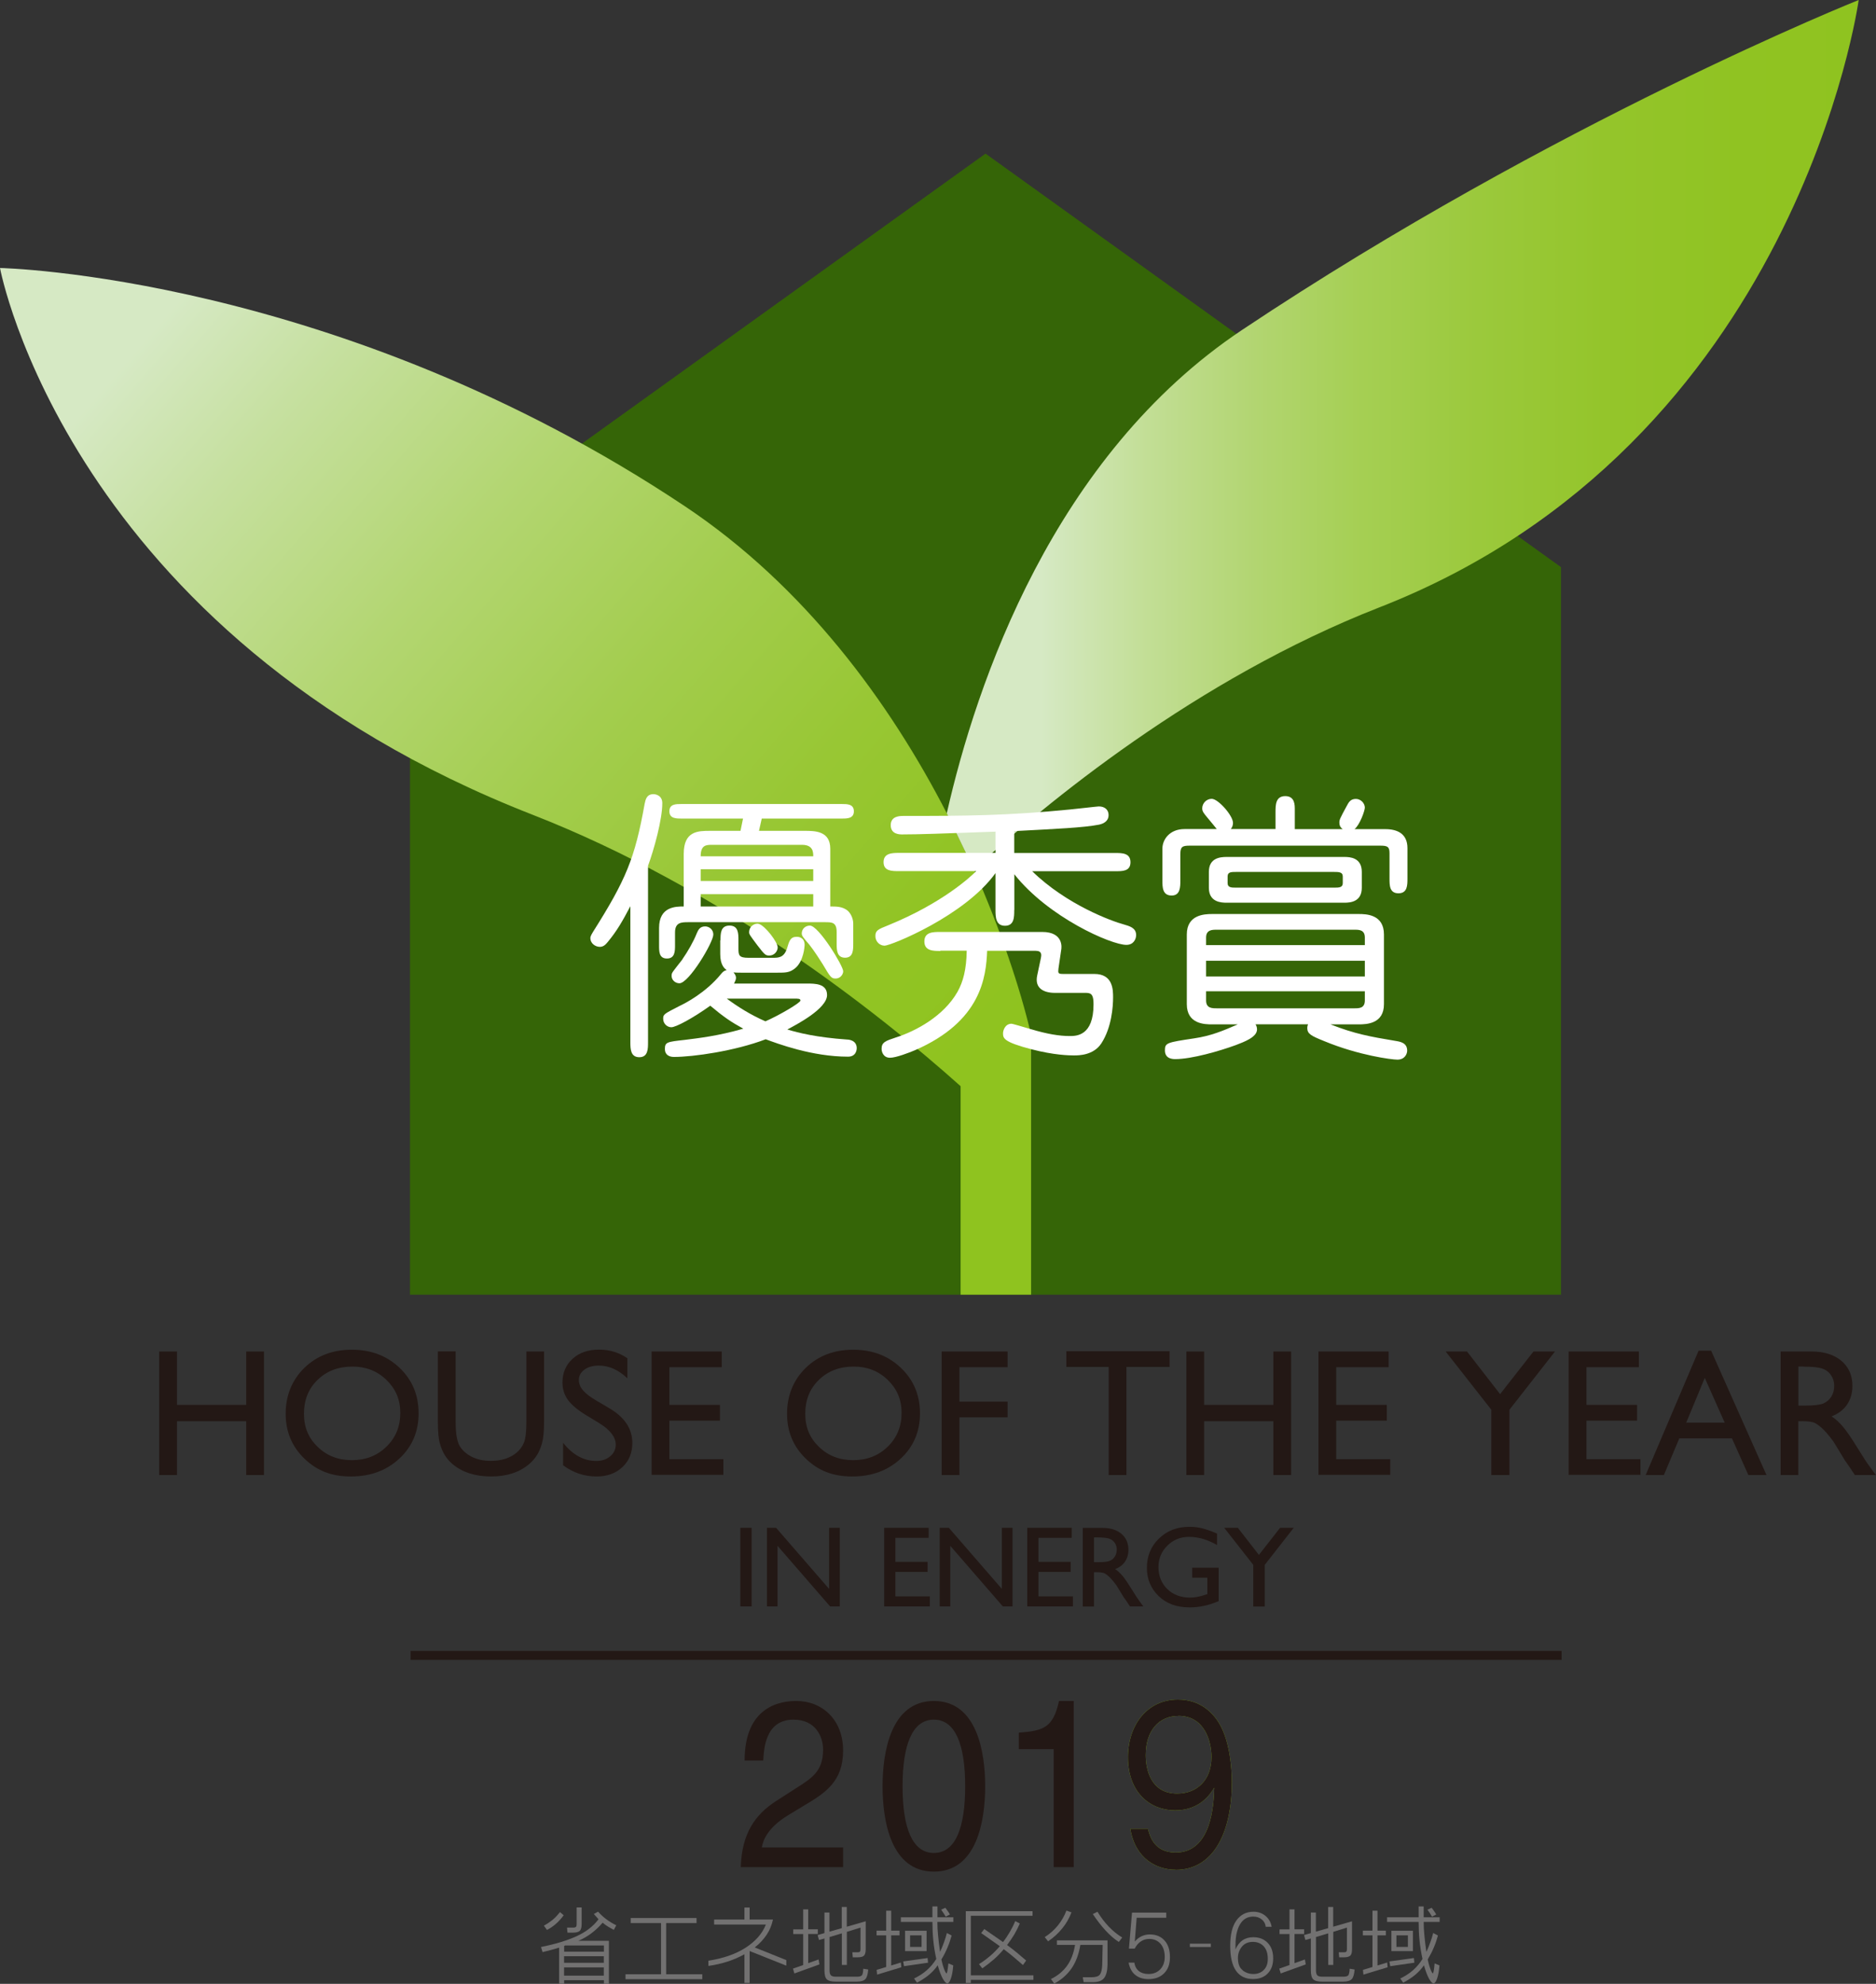
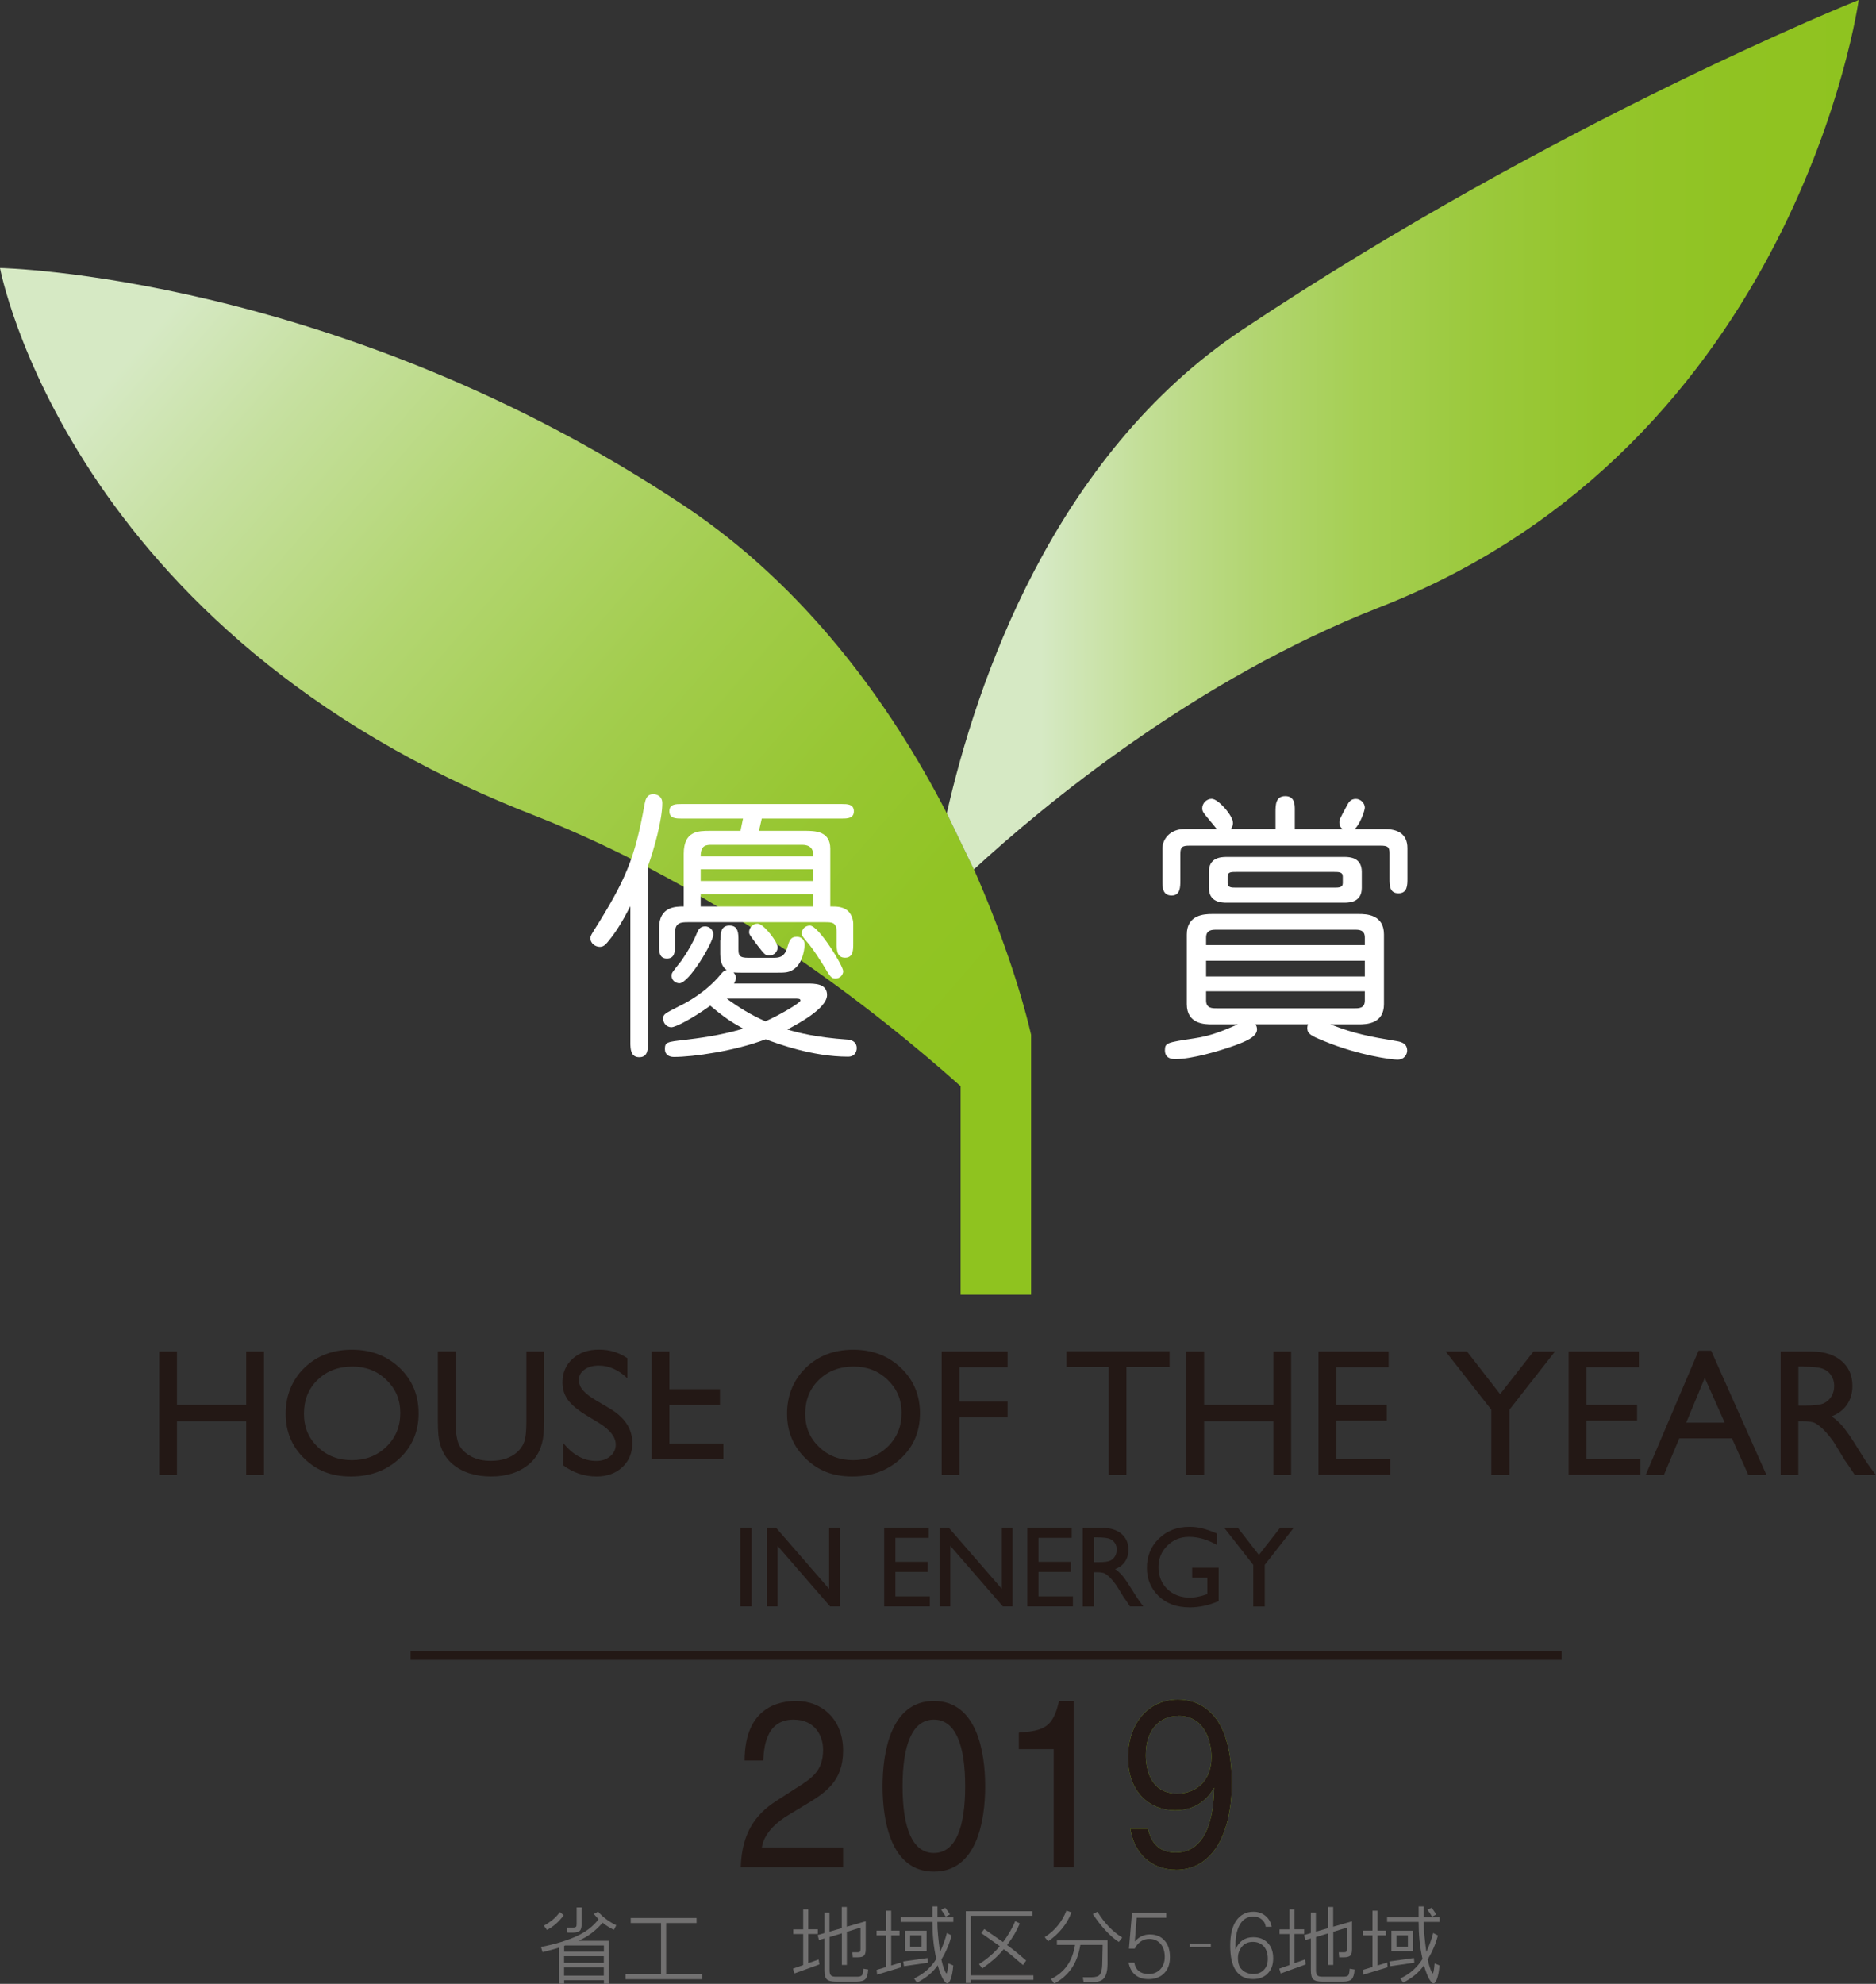
<svg xmlns="http://www.w3.org/2000/svg" id="_レイヤー_2" data-name="レイヤー 2" viewBox="0 0 209.16 221.11">
  <rect x="0" y="0" width="209.16" height="221.11" fill="#333333" stroke="none" />
  <defs>
    <style>
      .cls-1 {
        fill: url(#linear-gradient);
      }

      .cls-1, .cls-2, .cls-3, .cls-4, .cls-5, .cls-6, .cls-7 {
        stroke-width: 0px;
      }

      .cls-2 {
        fill: url(#linear-gradient-2);
      }

      .cls-8 {
        fill: none;
        stroke: #231815;
      }

      .cls-3 {
        fill: #727171;
      }

      .cls-4 {
        fill: #356507;
      }

      .cls-5 {
        fill: #231815;
      }

      .cls-6 {
        fill: #8fc31f;
      }

      .cls-7 {
        fill: #fff;
      }
    </style>
    <linearGradient id="linear-gradient" x1="121.56" y1="125.85" x2="17.8" y2="35.87" gradientUnits="userSpaceOnUse">
      <stop offset=".1" stop-color="#8fc31f" />
      <stop offset=".22" stop-color="#91c424" />
      <stop offset=".36" stop-color="#98c734" />
      <stop offset=".52" stop-color="#a3cd4e" />
      <stop offset=".7" stop-color="#b3d672" />
      <stop offset=".88" stop-color="#c6e0a0" />
      <stop offset="1" stop-color="#d6e9c4" />
    </linearGradient>
    <linearGradient id="linear-gradient-2" x1="114.09" y1="48.45" x2="213.48" y2="48.45" gradientUnits="userSpaceOnUse">
      <stop offset=".02" stop-color="#d6e9c4" />
      <stop offset=".03" stop-color="#d4e8c0" />
      <stop offset=".14" stop-color="#c2de95" />
      <stop offset=".26" stop-color="#b2d571" />
      <stop offset=".38" stop-color="#a5cf53" />
      <stop offset=".51" stop-color="#9bc93c" />
      <stop offset=".65" stop-color="#94c52b" />
      <stop offset=".8" stop-color="#90c322" />
      <stop offset="1" stop-color="#8fc31f" />
    </linearGradient>
  </defs>
  <g id="base">
    <g>
      <g>
        <path class="cls-5" d="m83.02,196.22c0-6.03,3.96-6.64,5.76-6.64,2.89,0,5.22,2.08,5.22,5.53s-1.97,4.72-4.46,6.19l-1.73,1.05c-2.28,1.4-2.77,2.85-2.87,3.56h9.06v2.19h-11.41c.12-3.85,1.68-5.9,3.91-7.35l2.21-1.42c1.78-1.13,3.06-1.9,3.06-4.32,0-1.48-.85-3.35-3.3-3.35-3.15,0-3.3,3.27-3.37,4.56h-2.09Z" />
        <path class="cls-5" d="m107.61,199.09c0,4.64-1.09,7.43-3.49,7.43s-3.49-2.79-3.49-7.43,1.09-7.43,3.49-7.43,3.49,2.79,3.49,7.43Zm2.23,0c0-3.85-.93-9.51-5.72-9.51s-5.72,5.67-5.72,9.51.92,9.51,5.72,9.51,5.72-5.67,5.72-9.51Z" />
        <path class="cls-5" d="m119.71,208.1h-2.23v-13.15h-3.89v-1.84c2.7-.21,3.82-.5,4.48-3.53h1.64v18.52Z" />
        <g>
          <path class="cls-6" d="m131.09,208.39c-2.07,0-4.5-1.16-5.07-4.56h1.97c.17.67.61,2.64,3.08,2.64,4.04,0,4.25-5.4,4.31-7.22-.4.64-1.55,2.52-4.36,2.52s-5.26-2-5.26-5.92c0-3.6,2.16-6.43,5.57-6.43,2.43,0,3.88,1.41,4.65,2.74,1.19,2.05,1.36,5.13,1.36,6.48,0,5.65-2.07,9.76-6.26,9.76Zm.29-17.14c-2.12,0-3.64,1.58-3.64,4.36,0,1.53.52,4.29,3.5,4.29,2.2,0,3.83-1.48,3.83-4.07,0-1.73-.75-4.59-3.69-4.59Z" />
          <path class="cls-5" d="m131.09,208.39c-2.07,0-4.5-1.16-5.07-4.56h1.97c.17.67.61,2.64,3.08,2.64,4.04,0,4.25-5.4,4.31-7.22-.4.64-1.55,2.52-4.36,2.52s-5.26-2-5.26-5.92c0-3.6,2.16-6.43,5.57-6.43,2.43,0,3.88,1.41,4.65,2.74,1.19,2.05,1.36,5.13,1.36,6.48,0,5.65-2.07,9.76-6.26,9.76Zm.29-17.14c-2.12,0-3.64,1.58-3.64,4.36,0,1.53.52,4.29,3.5,4.29,2.2,0,3.83-1.48,3.83-4.07,0-1.73-.75-4.59-3.69-4.59Z" />
        </g>
      </g>
      <g>
        <path class="cls-5" d="m82.54,170.28h1.26v8.76h-1.26v-8.76Z" />
        <path class="cls-5" d="m92.44,170.28h1.19v8.76h-1.08l-5.86-6.75v6.75h-1.18v-8.76h1.02l5.91,6.81v-6.81Z" />
        <path class="cls-5" d="m98.57,170.28h4.97v1.12h-3.71v2.67h3.59v1.13h-3.59v2.72h3.84v1.12h-5.09v-8.75Z" />
        <path class="cls-5" d="m111.7,170.28h1.19v8.76h-1.08l-5.86-6.75v6.75h-1.18v-8.76h1.02l5.91,6.81v-6.81Z" />
        <path class="cls-5" d="m114.52,170.28h4.97v1.12h-3.71v2.67h3.59v1.13h-3.59v2.72h3.84v1.12h-5.09v-8.75Z" />
        <path class="cls-5" d="m120.72,179.05v-8.76h2.2c.89,0,1.59.22,2.11.66.52.44.78,1.03.78,1.78,0,.51-.13.95-.38,1.32-.25.37-.62.65-1.1.83.28.18.55.44.82.75.27.32.64.87,1.13,1.66.3.5.55.87.73,1.12l.46.63h-1.49l-.38-.58s-.04-.06-.07-.11l-.25-.34-.39-.64-.42-.68c-.26-.36-.5-.65-.71-.86-.22-.21-.41-.37-.58-.46-.17-.09-.47-.14-.88-.14h-.33v3.82h-1.26Zm1.63-7.7h-.38v2.76h.48c.64,0,1.07-.05,1.31-.16.24-.11.42-.27.55-.49.13-.22.2-.47.2-.75s-.07-.53-.22-.75c-.15-.22-.35-.38-.62-.47-.27-.09-.71-.14-1.32-.14Z" />
        <path class="cls-5" d="m132.93,174.73h2.94v3.72c-1.08.47-2.15.7-3.22.7-1.45,0-2.61-.42-3.48-1.27-.87-.85-1.3-1.89-1.3-3.14,0-1.31.45-2.4,1.35-3.27.9-.87,2.03-1.3,3.38-1.3.49,0,.96.05,1.41.16.44.11,1,.3,1.68.59v1.28c-1.05-.61-2.09-.91-3.12-.91-.96,0-1.77.33-2.42.98-.66.65-.99,1.45-.99,2.4s.33,1.81.99,2.44c.66.63,1.5.95,2.54.95.5,0,1.1-.11,1.8-.35l.12-.04v-1.83h-1.69v-1.12Z" />
        <path class="cls-5" d="m142.71,170.28h1.53l-3.23,4.13v4.64h-1.28v-4.64l-3.24-4.13h1.52l2.35,3.02,2.36-3.02Z" />
      </g>
      <g>
        <path class="cls-5" d="m27.45,150.63h1.98v13.77h-1.98v-6h-7.72v6h-1.98v-13.77h1.98v5.95h7.72v-5.95Z" />
        <path class="cls-5" d="m39.23,150.43c2.13,0,3.9.67,5.32,2.02,1.42,1.35,2.12,3.04,2.12,5.07s-.71,3.71-2.14,5.04c-1.43,1.33-3.23,2-5.41,2s-3.81-.66-5.19-2c-1.38-1.33-2.08-3-2.08-5s.7-3.76,2.09-5.11c1.39-1.35,3.16-2.02,5.28-2.02Zm.07,1.88c-1.58,0-2.87.49-3.89,1.48-1.02.99-1.52,2.24-1.52,3.77s.51,2.72,1.53,3.7c1.02.99,2.29,1.48,3.82,1.48s2.82-.5,3.85-1.51c1.03-1,1.54-2.26,1.54-3.75s-.51-2.68-1.54-3.68c-1.03-1-2.29-1.49-3.79-1.49Z" />
        <path class="cls-5" d="m58.68,150.63h1.98v7.82c0,1.06-.08,1.86-.23,2.4-.15.54-.34.99-.57,1.34-.23.36-.51.68-.83.96-1.09.94-2.52,1.41-4.28,1.41s-3.23-.47-4.32-1.4c-.33-.29-.61-.61-.83-.97-.23-.36-.41-.8-.56-1.32-.15-.52-.22-1.33-.22-2.45v-7.8h1.98v7.82c0,1.3.15,2.19.44,2.7.3.51.75.91,1.35,1.22.61.31,1.32.46,2.14.46,1.17,0,2.12-.3,2.86-.91.39-.33.67-.72.84-1.16.17-.45.26-1.21.26-2.3v-7.82Z" />
        <path class="cls-5" d="m66.82,158.62l-1.5-.91c-.94-.58-1.61-1.14-2.01-1.7-.4-.56-.6-1.2-.6-1.92,0-1.08.38-1.97,1.13-2.65.75-.68,1.73-1.02,2.94-1.02s2.21.32,3.17.96v2.24c-.99-.95-2.06-1.42-3.2-1.42-.64,0-1.17.15-1.59.45-.41.3-.62.68-.62,1.15,0,.41.15.8.46,1.16.31.36.8.74,1.47,1.13l1.51.89c1.68,1,2.52,2.28,2.52,3.84,0,1.11-.37,2-1.11,2.7-.74.69-1.7,1.04-2.89,1.04-1.36,0-2.6-.42-3.72-1.25v-2.51c1.07,1.35,2.3,2.03,3.7,2.03.62,0,1.14-.17,1.55-.52.41-.34.62-.78.62-1.29,0-.84-.6-1.64-1.82-2.39Z" />
-         <path class="cls-5" d="m72.65,150.63h7.82v1.75h-5.84v4.2h5.64v1.76h-5.64v4.29h6.02v1.75h-8v-13.76Z" />
+         <path class="cls-5" d="m72.65,150.63h7.82h-5.84v4.2h5.64v1.76h-5.64v4.29h6.02v1.75h-8v-13.76Z" />
        <path class="cls-5" d="m95.12,150.43c2.13,0,3.9.67,5.32,2.02,1.42,1.35,2.13,3.04,2.13,5.07s-.71,3.71-2.14,5.04c-1.43,1.33-3.23,2-5.41,2s-3.81-.66-5.19-2c-1.38-1.33-2.08-3-2.08-5s.7-3.76,2.09-5.11c1.39-1.35,3.16-2.02,5.29-2.02Zm.07,1.88c-1.58,0-2.87.49-3.89,1.48-1.02.99-1.52,2.24-1.52,3.77s.51,2.72,1.53,3.7c1.02.99,2.29,1.48,3.82,1.48s2.82-.5,3.85-1.51c1.03-1,1.54-2.26,1.54-3.75s-.51-2.68-1.54-3.68c-1.03-1-2.29-1.49-3.79-1.49Z" />
        <path class="cls-5" d="m105,150.63h7.34v1.75h-5.37v3.84h5.37v1.75h-5.37v6.43h-1.98v-13.77Z" />
        <path class="cls-5" d="m118.9,150.6h11.5v1.75h-4.81v12.05h-1.98v-12.05h-4.72v-1.75Z" />
        <path class="cls-5" d="m141.97,150.63h1.98v13.77h-1.98v-6h-7.72v6h-1.98v-13.77h1.98v5.95h7.72v-5.95Z" />
        <path class="cls-5" d="m147,150.63h7.82v1.75h-5.84v4.2h5.64v1.76h-5.64v4.29h6.02v1.75h-8v-13.76Z" />
        <path class="cls-5" d="m170.97,150.63h2.4l-5.08,6.49v7.28h-2.02v-7.28l-5.09-6.49h2.38l3.69,4.75,3.72-4.75Z" />
        <path class="cls-5" d="m174.9,150.63h7.82v1.75h-5.84v4.2h5.64v1.76h-5.64v4.29h6.02v1.75h-8.01v-13.76Z" />
        <path class="cls-5" d="m189.38,150.54h1.4l6.17,13.86h-2.02l-1.83-4.09h-5.87l-1.72,4.09h-2.03l5.9-13.86Zm2.91,8.02l-2.22-4.99-2.07,4.99h4.29Z" />
        <path class="cls-5" d="m198.53,164.4v-13.77h3.45c1.39,0,2.5.35,3.32,1.04.82.69,1.23,1.62,1.23,2.8,0,.8-.2,1.49-.6,2.08-.4.58-.97,1.02-1.72,1.31.44.29.87.68,1.29,1.18.42.5,1.01,1.37,1.77,2.61.48.78.86,1.37,1.15,1.76l.73.99h-2.35l-.6-.91s-.06-.09-.12-.17l-.38-.54-.61-1.01-.66-1.08c-.41-.56-.78-1.02-1.12-1.35-.34-.33-.65-.57-.92-.72-.27-.15-.73-.22-1.38-.22h-.51v6h-1.98Zm2.57-12.09h-.59v4.35h.75c1,0,1.69-.09,2.06-.25.37-.17.66-.43.87-.77.21-.35.31-.74.31-1.18s-.11-.83-.35-1.18c-.23-.35-.55-.6-.97-.74-.42-.15-1.11-.22-2.08-.22Z" />
      </g>
      <line class="cls-8" x1="45.78" y1="184.5" x2="174.11" y2="184.5" />
      <g>
-         <polygon class="cls-4" points="174.04 144.3 45.71 144.3 45.71 63.21 109.88 17.12 174.04 63.21 174.04 144.3" />
        <g>
          <path class="cls-1" d="m105.56,90.64c-6.4-12.43-15.87-25.32-29.19-34.21C37.65,30.61,0,29.87,0,29.87c0,0,7.56,40.72,59.41,60.95,20.81,8.13,38.24,21.79,47.69,30.24v23.24h7.86v-28.98c-1.23-5.23-3.39-11.66-6.37-18.42l-3.02-6.26Z" />
          <path class="cls-2" d="m108.58,96.9c7.9-7.26,24.72-21.19,45.17-29.19C200.43,49.51,207.23,0,207.23,0c0,0-33.89,13.53-68.73,36.76-21.09,14.06-29.65,39.39-32.94,53.88l3.02,6.26Z" />
        </g>
        <g>
          <path class="cls-7" d="m72.25,116.17c0,.72,0,1.66-.97,1.66s-1-.91-1-1.66v-15.17c-.87,1.65-1.47,2.72-2.53,4-.25.31-.5.53-.87.53-.53,0-1.06-.41-1.06-.97,0-.25.22-.56.31-.72,3.65-5.78,4.65-8.15,5.74-14.24.1-.44.19-1.09,1-1.09.09,0,.97.06.97,1,0,1.84-.91,5.12-1.59,6.99v19.67Zm12.39-23.57h5.06c1.15,0,2.87,0,2.87,2v6.43c.81,0,1.28.03,1.81.37.47.31.75,1,.75,1.53v2.25c0,.69,0,1.56-.91,1.56s-.94-.84-.94-1.56v-1.31c0-1.09-.53-1.09-1.31-1.09h-15.24c-.78,0-1.47.03-1.47,1.15v1.4c0,.66,0,1.5-.9,1.5s-.88-.81-.88-1.5v-1.9c0-2.4,1.87-2.4,2.75-2.4v-5.87c0-2.56,1.62-2.56,2.93-2.56h3.4l.28-1.37h-6.87c-.59,0-1.34,0-1.34-.81s.72-.81,1.34-.81h17.89c.59,0,1.34,0,1.34.81s-.75.81-1.34.81h-8.93l-.31,1.37Zm-4.31,12.21c0-.75,0-1.65,1-1.65s1,.87,1,1.65v.91c0,.75.06,1.03,1.12,1.03h2.68c.66,0,1.28,0,1.62-1.06.25-.84.37-1.28,1.09-1.28.09,0,.87,0,.87.91,0,.09-.09,1.84-1.09,2.62-.59.47-1.06.47-1.97.47h-4q-.59,0-.87-.03c.19.22.28.41.28.62s-.16.47-.22.62h8.12c.9,0,2.25,0,2.25,1.28,0,1.53-3.43,3.31-4.43,3.84,1.22.37,3.25.88,6.65,1.12.22,0,1.09.09,1.09.97,0,.09-.03.94-.97.94-4.03,0-7.9-1.47-9.18-1.94-3.43,1.31-8.08,1.97-10.24,1.97-.53,0-1-.25-1-.87,0-.78.22-.81,2.21-1.03,1.5-.19,3.75-.44,6.53-1.25-1.37-.75-2.19-1.31-3.68-2.56-1.97,1.41-3.84,2.4-4.34,2.4-.47,0-.91-.4-.91-.94,0-.5.06-.53,1.84-1.44.66-.31,2.9-1.47,4.59-3.53.22-.28.34-.37.65-.47-.25-.16-.72-.56-.72-1.78v-1.53Zm-4.24,2.09c.59-.84,1.25-2,1.59-2.87.16-.37.34-.78.94-.78.44,0,.91.34.91.91,0,.87-2.72,5.43-3.78,5.43-.47,0-.87-.37-.87-.81,0-.09,0-.22.06-.34.06-.16.97-1.28,1.16-1.53Zm14.58-11.46c0-.44,0-1.28-1.25-1.28h-10.05c-.65,0-1.25.03-1.25,1.28h12.55Zm0,2.75v-1.31h-12.55v1.31h12.55Zm0,2.84v-1.37h-12.55v1.37h12.55Zm-9.64,10.27c1.19.88,2.65,1.81,4.31,2.53,1.5-.65,3.9-2.06,3.9-2.31,0-.22-.19-.22-.72-.22h-7.49Zm5.68-5.74c0,.47-.38.94-.94.94-.44,0-.53-.12-1.31-1.12-.84-1.12-.94-1.25-.94-1.47,0-.75.72-1.06,1.09-.94.75.25,2.09,2.06,2.09,2.59Zm6.46,3.5c-.5,0-.59-.16-1.44-1.59-.19-.31-.97-1.53-1.5-2.19-.75-.87-.84-1-.84-1.25,0-.5.41-.87.91-.87.97,0,3.71,4.49,3.71,5.09,0,.34-.31.81-.84.81Z" />
-           <path class="cls-7" d="m113.08,101.43c0,.78,0,1.75-1.03,1.75s-1.06-.97-1.06-1.75v-4.12c-3.43,4.78-11.68,8.09-12.36,8.09-.56,0-1.03-.47-1.03-1.06,0-.62.25-.75,1.44-1.22,6.06-2.47,9.21-5.43,9.8-6.03h-8.62c-.78,0-1.71,0-1.71-1s.94-1.03,1.71-1.03h10.77v-2.37c-6.06.22-8.59.31-10.4.31-.28,0-1.28,0-1.28-1.03s1.03-1.03,1.41-1.03c6.99,0,11.58-.03,18.58-.72.41-.03,3.03-.34,3.21-.34.63,0,1.09.34,1.09.97s-.5.94-1.06,1.06c-1.75.34-4.75.47-9.46.72v2.44h11.27c.75,0,1.69,0,1.69,1.03s-.94,1-1.69,1h-9.27c3.84,3.75,8.93,5.59,10.21,5.93.63.19,1.38.37,1.38,1.19,0,.44-.28,1.09-1.09,1.09-1.69,0-8.68-3.06-12.49-7.87v4Zm-8.24,4.56c-.78,0-1.78,0-1.78-1.06s.97-1.06,1.78-1.06h11.36c2.4,0,2.16,1.78,2.12,1.97l-.31,2.12c-.06.5-.03.59.5.59h3.5c2.09,0,2.09,1.78,2.09,2.62,0,1-.15,3.34-1.31,5.12-.88,1.34-2.53,1.34-3.06,1.34s-2.22-.03-4.75-.69c-3.09-.81-3.15-1.22-3.15-1.78,0-.34.25-1.06.94-1.06.16,0,1.47.41,2.22.62,1.78.53,3.12.75,4.28.75.72,0,2.65,0,2.65-3.53,0-.94-.16-1.28-.81-1.28h-3.5c-1.22,0-2.28-.5-1.97-1.94l.41-1.94c.06-.31.16-.81-.59-.81h-5.4c-.12,2.93-.66,7.87-8.05,11.08-.66.28-2.12.84-2.78.84-.75,0-.94-.66-.94-1,0-.72.44-.88,1.56-1.25,2.28-.72,5.37-2.4,6.9-5.09.63-1.12,1-2.5,1.03-4.59h-2.93Z" />
          <path class="cls-7" d="m142.21,92.41v-1.87c0-.81,0-1.81,1.09-1.81s1.06,1.03,1.06,1.53v2.15h5.34c-.19-.16-.37-.31-.37-.75,0-.28.06-.44.81-1.81.22-.41.41-.81,1.03-.81.56,0,1,.5,1,.97,0,.34-.56,1.93-1.15,2.4h3.43c1.34,0,2.47.5,2.47,2.12v3.37c0,.75,0,1.66-1,1.66s-1-.88-1-1.66v-2.81c0-.72-.22-.84-1.03-.84h-21.26c-.81,0-1.03.13-1.03.94v2.93c0,.72,0,1.69-.97,1.69-1.03,0-1.03-.94-1.03-1.69v-3.53c0-1.03.81-2.19,2.47-2.19h3.59c-.06-.09-.66-.81-1-1.22-.47-.56-.62-.75-.62-1.09,0-.56.47-1.06,1.06-1.06.72,0,2.37,1.87,2.37,2.68,0,.37-.16.59-.25.69h4.99Zm-2.22,21.76c.06.12.16.28.16.56,0,.88-1.47,1.4-2.37,1.75-1.81.66-4.9,1.56-6.74,1.56-.25,0-1.16,0-1.16-.97,0-.84.19-.88,3.25-1.34,1.9-.28,3.21-.84,4.87-1.56h-2.87c-.81,0-2.81-.03-2.81-2.25v-7.77c0-2.19,1.94-2.28,2.81-2.28h16.36c.81,0,2.81.03,2.81,2.28v7.77c0,2.19-1.94,2.25-2.81,2.25h-3.15c2.69,1.06,4.43,1.37,7.24,1.84.56.09,1.31.22,1.31,1.09,0,.34-.25,1-1.09,1-.63,0-4.31-.47-8.15-2.06-1.47-.59-1.9-.81-1.9-1.47,0-.16.03-.28.09-.41h-5.84Zm12.18-8.84v-.84c0-.87-.66-.87-1.15-.87h-15.36c-.5,0-1.19,0-1.19.87v.84h17.7Zm-17.7,1.75v1.75h17.7v-1.75h-17.7Zm0,3.4v1.03c0,.87.68.87,1.19.87h15.36c.5,0,1.15,0,1.15-.87v-1.03h-17.7Zm2.28-9.87c-.59,0-1.97-.06-1.97-1.66v-1.78c0-1.56,1.28-1.66,1.97-1.66h13.15c.59,0,1.93.06,1.93,1.66v1.78c0,1.56-1.28,1.66-1.93,1.66h-13.15Zm1.06-3.43c-.53,0-.94,0-.94.5v.75c0,.5.44.5.94.5h10.93c.53,0,.97,0,.97-.5v-.75c0-.5-.47-.5-.97-.5h-10.93Z" />
        </g>
      </g>
      <g>
        <path class="cls-3" d="m67.89,216.31v4.81h-.56v-.42h-4.43v.42h-.56v-4.05c-.3.09-.6.18-.9.26s-.62.16-.95.24l-.17-.57c1.59-.32,2.9-.72,3.94-1.19,1.04-.47,1.87-1.1,2.47-1.9l-.52-.59.47-.26c.27.31.58.59.91.84.33.25.71.48,1.12.68l-.27.51c-.23-.12-.45-.24-.66-.37-.21-.13-.41-.27-.59-.43-.38.45-.8.84-1.25,1.18-.45.34-.94.62-1.46.84h3.42Zm-6.91-1.22l-.34-.46c.34-.19.65-.4.95-.64s.57-.54.84-.88l.42.35c-.27.37-.56.69-.87.96-.31.27-.64.5-1,.68Zm2.08,1.73l-.16.06v.64h4.43v-.69h-4.26Zm4.26,1.94v-.73h-4.43v.73h4.43Zm0,1.43v-.92h-4.43v.92h4.43Zm-2.47-7.61v1.85c0,.38-.07.64-.21.77-.14.13-.39.2-.76.2h-.61l-.05-.56h.66c.16,0,.27-.03.33-.08.06-.05.08-.16.08-.32v-1.85h.56Z" />
        <path class="cls-3" d="m70.32,213.77h7.34v.56h-3.39v5.71h4.03v.55h-8.56v-.55h3.96v-5.71h-3.38v-.56Z" />
-         <path class="cls-3" d="m79.62,213.94h3.38v-1.34h.58v1.34h2.6c-.13.62-.36,1.18-.7,1.69-.34.51-.78.99-1.33,1.42l3.52,1.41v.62l-4.09-1.63v3.56h-.58v-3.2c-.6.33-1.23.61-1.9.82-.67.21-1.37.38-2.12.48v-.58c1.66-.26,3.05-.74,4.15-1.45,1.1-.71,1.86-1.57,2.26-2.58h-5.77v-.56Z" />
        <path class="cls-3" d="m90.11,212.8v2.23h1.07v.52h-1.07v3.25l1.16-.41.09.55-2.79,1.01-.16-.54,1.14-.4v-3.45h-1.11v-.52h1.11v-2.23h.56Zm6.41,1.35v3.09c0,.35-.06.59-.19.72s-.36.19-.72.19h-.53l-.05-.56h.57c.14,0,.23-.02.27-.07.05-.05.07-.14.07-.27v-2.41l-1.52.47v3.69h-.56v-3.52l-1.37.41v3.72c0,.26.05.44.15.55.1.1.28.15.55.15h2.36c.27,0,.45-.05.54-.15s.14-.34.16-.74l.55.09c-.04.53-.15.89-.32,1.07s-.49.28-.94.28h-2.36c-.49,0-.83-.09-1-.26-.17-.17-.26-.5-.26-1v-3.55l-.61.17-.15-.55.76-.22v-2.29h.56v2.13l1.37-.39v-2.36h.56v2.2l2.08-.6Z" />
        <path class="cls-3" d="m100.29,215.18v.52h-.93v3.36l1.08-.33.05.53-2.7.82-.05-.53,1.06-.32v-3.53h-1.07v-.52h1.07v-2.23h.56v2.23h.93Zm6-1.49v.52h-1.78c0,.45.02.95.08,1.51.05.55.12,1.16.22,1.83.17-.37.32-.73.44-1.08.13-.35.24-.7.32-1.03l.53.28c-.12.45-.27.89-.46,1.34s-.41.89-.68,1.33c.1.48.22.87.34,1.17.11.26.19.38.24.38.02,0,.05-.09.09-.27.04-.2.07-.48.11-.84l.54.22c-.05.64-.14,1.14-.28,1.51-.12.33-.25.5-.38.5s-.29-.17-.49-.5c-.21-.38-.4-.89-.58-1.52-.26.38-.58.73-.96,1.05s-.84.61-1.35.89l-.33-.47c.53-.25,1-.55,1.41-.91s.77-.78,1.07-1.27c-.15-.67-.26-1.35-.33-2.04-.07-.69-.1-1.38-.1-2.08h-3.52v-.52h3.52v-1.21h.56v1.21h1.78Zm-2.87,4.54l.05.52-2.68.39-.09-.53,2.73-.38Zm-.11-3.04v2.27h-2.4v-2.27h2.4Zm-.56,1.8v-1.29h-1.28v1.29h1.28Zm3.16-3.62l-.47.25c-.08-.13-.16-.26-.24-.39-.08-.13-.17-.26-.27-.39l.47-.21c.09.12.18.24.27.37.09.12.17.25.24.38Z" />
        <path class="cls-3" d="m115.12,213v.52h-6.88v6.64h6.98v.5h-6.98v.35h-.56v-8h7.43Zm-5.73,2.45l.35-.45,2.09,1.45c.29-.37.54-.76.77-1.15s.43-.79.59-1.19l.51.27c-.17.4-.37.8-.6,1.2-.24.4-.51.8-.82,1.2.49.36.9.68,1.25.98.35.3.64.55.88.75l-.36.5c-.28-.25-.6-.52-.95-.82-.35-.3-.75-.61-1.19-.95-.32.39-.68.77-1.08,1.12s-.84.69-1.31,1.02l-.37-.47c.45-.28.86-.59,1.25-.92s.74-.69,1.07-1.08l-2.07-1.46Z" />
        <path class="cls-3" d="m116.86,216.37l-.38-.47c.56-.36,1.04-.78,1.45-1.28.41-.5.73-1.06.97-1.68l.56.2c-.24.64-.58,1.24-1.02,1.78-.44.54-.96,1.03-1.58,1.44Zm6.62-.12v2.71c-.01.69-.14,1.19-.38,1.5-.24.31-.67.46-1.28.46h-1l-.1-.55h1c.45,0,.76-.1.91-.3s.24-.56.26-1.08l.05-2.22h-2.49c-.17,1.03-.49,1.9-.97,2.6-.48.7-1.12,1.27-1.94,1.71l-.37-.51c.75-.36,1.35-.86,1.8-1.48.45-.63.74-1.4.89-2.32h-2.02v-.51h5.64Zm1.64-.31l-.38.5c-.49-.32-.98-.74-1.46-1.26-.48-.52-.96-1.13-1.44-1.85l.52-.26c.39.64.81,1.19,1.28,1.68.46.48.96.88,1.49,1.2Z" />
        <path class="cls-3" d="m130.04,213.74h-3.31l-.21,2.65c.23-.26.48-.46.76-.59.28-.13.58-.2.91-.2.69,0,1.24.22,1.64.67.41.44.61,1.06.61,1.86s-.22,1.36-.65,1.8c-.43.44-1.02.65-1.75.65-.6,0-1.09-.16-1.47-.47-.38-.31-.62-.77-.74-1.37h.64c.06.41.23.72.5.94.28.22.64.33,1.08.33.54,0,.97-.17,1.31-.52.33-.35.5-.81.5-1.38,0-.63-.16-1.12-.48-1.48-.32-.35-.73-.53-1.25-.53-.34,0-.65.09-.92.27-.28.18-.51.45-.7.81h-.64l.34-4.01h3.82v.56Z" />
        <path class="cls-3" d="m135,217h-2.34v-.37h2.34v.37Z" />
        <path class="cls-3" d="m141.12,214.75c-.04-.34-.18-.61-.44-.82s-.57-.32-.95-.32c-.64,0-1.13.28-1.47.85-.34.57-.51,1.33-.51,2.28v.53c.19-.45.45-.79.79-1.02.33-.23.73-.34,1.19-.34.67,0,1.21.21,1.61.63.41.42.61,1,.61,1.72s-.2,1.27-.61,1.69c-.4.42-.95.62-1.63.62-.85,0-1.48-.31-1.91-.93s-.64-1.55-.64-2.79.23-2.17.69-2.81c.46-.64,1.09-.97,1.9-.97.52,0,.97.15,1.34.46.37.31.6.71.69,1.22h-.65Zm-2.57,4.86c.35.27.75.4,1.19.4.48,0,.87-.15,1.17-.46.3-.3.44-.71.44-1.23,0-.59-.15-1.06-.45-1.39s-.71-.5-1.22-.5-.94.18-1.23.55c-.29.37-.43.78-.43,1.24,0,.65.18,1.11.53,1.37Z" />
        <path class="cls-3" d="m144.33,212.8v2.23h1.07v.52h-1.07v3.25l1.16-.41.09.55-2.79,1.01-.16-.54,1.14-.4v-3.45h-1.11v-.52h1.11v-2.23h.56Zm6.41,1.35v3.09c0,.35-.06.59-.19.72-.13.12-.36.19-.72.19h-.52l-.05-.56h.57c.14,0,.23-.02.27-.07.05-.05.07-.14.07-.27v-2.41l-1.52.47v3.69h-.56v-3.52l-1.37.41v3.72c0,.26.05.44.15.55.1.1.28.15.55.15h2.36c.27,0,.45-.05.54-.15.08-.1.14-.34.16-.74l.55.09c-.04.53-.15.89-.32,1.07s-.49.28-.94.28h-2.36c-.49,0-.83-.09-1-.26-.17-.17-.26-.5-.26-1v-3.55l-.61.17-.15-.55.76-.22v-2.29h.56v2.13l1.37-.39v-2.36h.56v2.2l2.08-.6Z" />
        <path class="cls-3" d="m154.51,215.18v.52h-.93v3.36l1.08-.33.05.53-2.7.82-.05-.53,1.06-.32v-3.53h-1.07v-.52h1.07v-2.23h.56v2.23h.93Zm6-1.49v.52h-1.78c0,.45.02.95.08,1.51.05.55.12,1.16.22,1.83.17-.37.32-.73.44-1.08.13-.35.24-.7.32-1.03l.53.28c-.12.45-.27.89-.46,1.34-.19.45-.42.89-.68,1.33.1.48.22.87.34,1.17.11.26.19.38.24.38.02,0,.05-.09.09-.27.04-.2.07-.48.1-.84l.54.22c-.05.64-.14,1.14-.28,1.51-.12.33-.25.5-.38.5s-.29-.17-.49-.5c-.21-.38-.4-.89-.58-1.52-.26.38-.58.73-.96,1.05s-.84.61-1.35.89l-.33-.47c.53-.25,1-.55,1.41-.91.41-.36.77-.78,1.07-1.27-.15-.67-.26-1.35-.33-2.04s-.1-1.38-.1-2.08h-3.52v-.52h3.52v-1.21h.56v1.21h1.78Zm-2.87,4.54l.05.52-2.69.39-.09-.53,2.73-.38Zm-.11-3.04v2.27h-2.4v-2.27h2.4Zm-.56,1.8v-1.29h-1.28v1.29h1.28Zm3.16-3.62l-.47.25c-.08-.13-.16-.26-.24-.39-.08-.13-.17-.26-.27-.39l.47-.21c.09.12.18.24.27.37.09.12.17.25.24.38Z" />
      </g>
    </g>
  </g>
</svg>